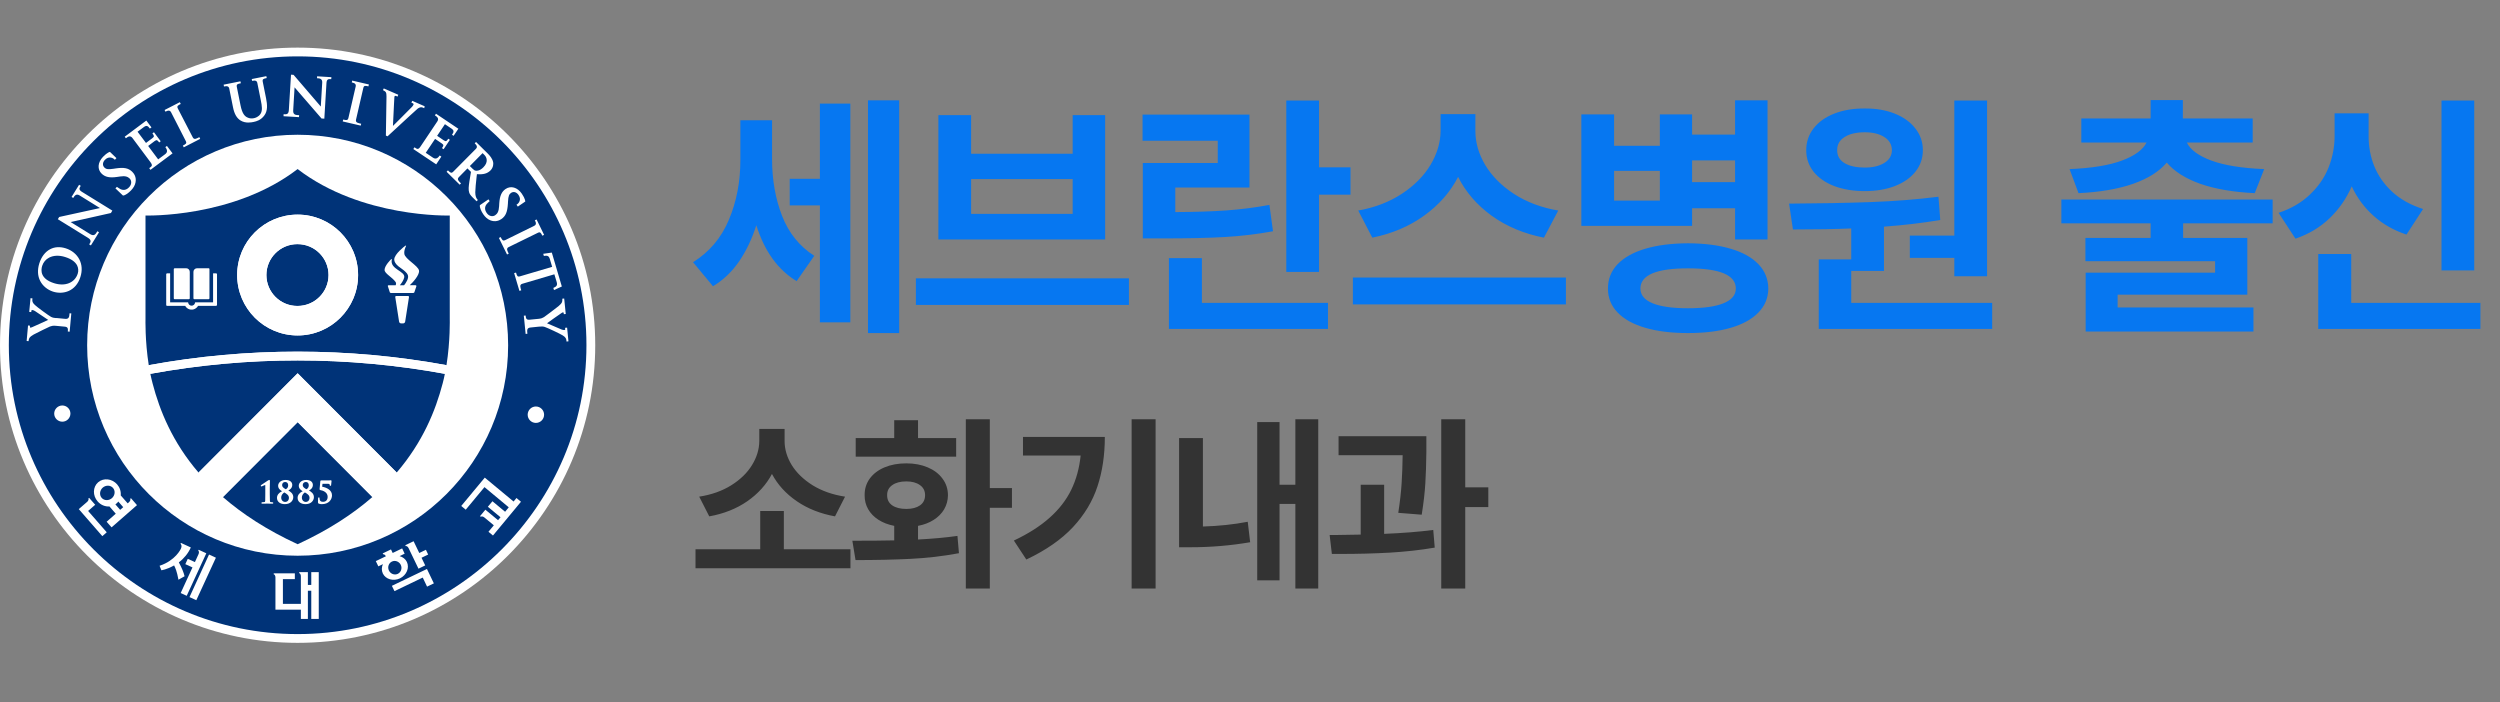
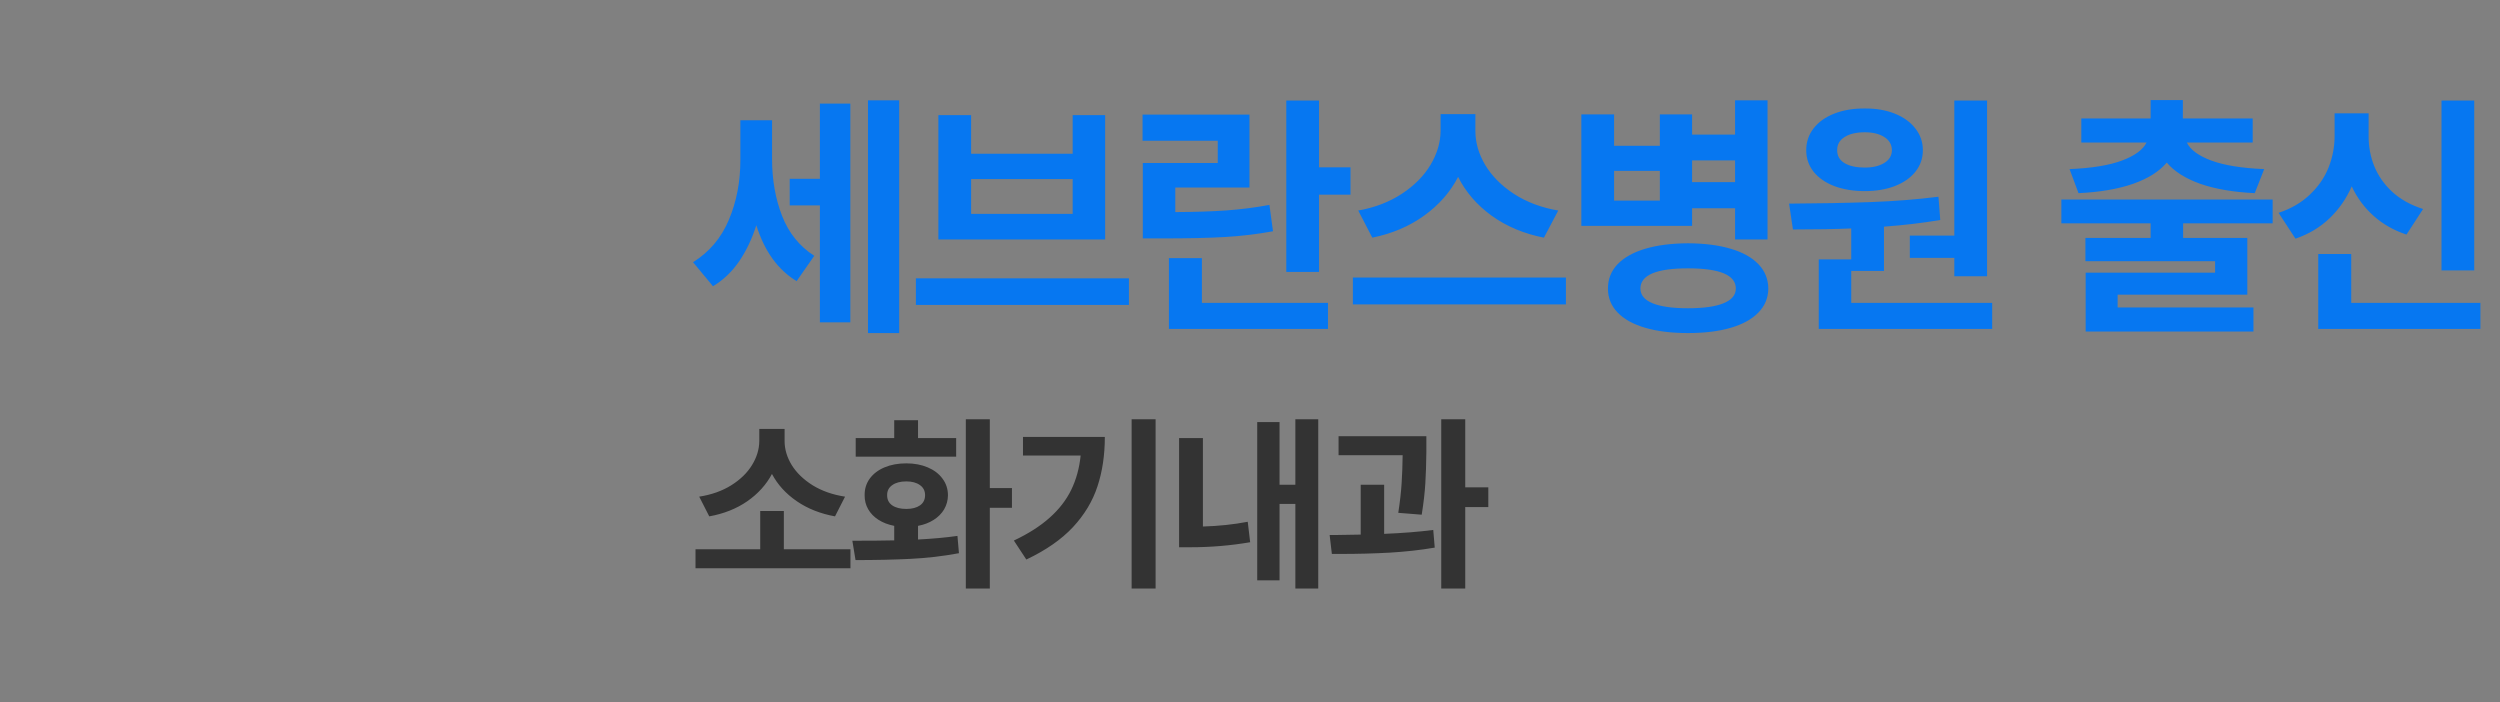
<svg xmlns="http://www.w3.org/2000/svg" width="210" height="59" viewBox="0 0 210 59" fill="none">
  <rect x="0" y="0" width="210" height="59" fill="#808080" stroke="none" />
  <path d="M64.853 13.346C64.853 15.093 65.133 16.686 65.691 18.126C66.25 19.565 67.152 20.686 68.398 21.488L66.916 23.615C65.341 22.663 64.213 21.098 63.532 18.921C63.167 20.067 62.684 21.08 62.082 21.961C61.48 22.835 60.75 23.529 59.891 24.045L58.215 22.025C59.583 21.173 60.585 19.988 61.223 18.47C61.867 16.944 62.19 15.279 62.19 13.475V10.102H64.853V13.346ZM75.531 27.977H72.91V8.426H75.531V27.977ZM71.428 27.074H68.871V17.256H66.336V15.021H68.871V8.705H71.428V27.074ZM94.83 25.613H76.934V23.379H94.83V25.613ZM81.574 12.916H90.104V9.672H92.832V20.113H78.824V9.672H81.574V12.916ZM90.104 17.965V15.043H81.574V17.965H90.104ZM110.799 14.055H113.442V16.354H110.799V22.842H108.049V8.447H110.799V14.055ZM111.551 27.633H98.188V21.682H100.959V25.441H111.551V27.633ZM104.955 15.752H98.725V17.814C100.394 17.807 101.826 17.761 103.022 17.675C104.218 17.589 105.421 17.435 106.631 17.213L106.932 19.426C105.607 19.669 104.264 19.83 102.904 19.909C101.55 19.988 99.799 20.027 97.651 20.027H95.996V13.69H102.291V11.82H95.975V9.629H104.955V15.752ZM123.932 11.004C123.932 11.978 124.208 12.93 124.759 13.861C125.318 14.792 126.124 15.602 127.176 16.289C128.236 16.977 129.475 17.442 130.893 17.686L129.69 19.963C128.014 19.634 126.553 19.021 125.307 18.126C124.068 17.231 123.126 16.142 122.482 14.86C121.823 16.135 120.871 17.22 119.624 18.115C118.386 19.01 116.935 19.626 115.274 19.963L114.092 17.686C115.489 17.435 116.71 16.966 117.755 16.278C118.801 15.591 119.603 14.782 120.162 13.851C120.72 12.912 121.003 11.963 121.01 11.004V9.586H123.932V11.004ZM131.538 25.57H113.641V23.314H131.538V25.57ZM135.583 12.25H139.428V9.607H142.135V11.305H145.745V8.426H148.473V20.113H145.745V17.492H142.135V18.975H132.833V9.607H135.583V12.25ZM139.428 16.848V14.355H135.583V16.848H139.428ZM141.792 20.436C143.181 20.443 144.381 20.597 145.39 20.898C146.4 21.198 147.173 21.631 147.711 22.197C148.255 22.763 148.531 23.443 148.538 24.238C148.531 25.019 148.255 25.689 147.711 26.247C147.166 26.813 146.389 27.242 145.38 27.536C144.37 27.83 143.174 27.977 141.792 27.977C140.409 27.977 139.214 27.83 138.204 27.536C137.194 27.242 136.417 26.813 135.873 26.247C135.336 25.689 135.067 25.019 135.067 24.238C135.067 23.443 135.336 22.763 135.873 22.197C136.417 21.631 137.19 21.198 138.193 20.898C139.203 20.597 140.402 20.443 141.792 20.436ZM141.792 22.541C139.128 22.541 137.796 23.107 137.796 24.238C137.796 24.783 138.136 25.194 138.816 25.474C139.496 25.753 140.488 25.893 141.792 25.893C143.102 25.893 144.098 25.753 144.778 25.474C145.465 25.194 145.809 24.783 145.809 24.238C145.809 23.107 144.47 22.541 141.792 22.541ZM145.745 15.301V13.475H142.135V15.301H145.745ZM166.913 23.207H164.163V21.66H160.425V19.791H164.163V8.447H166.913V23.207ZM167.343 27.633H152.776V21.789H155.505V19.189C154.173 19.247 152.54 19.275 150.606 19.275L150.284 17.105C152.805 17.091 155.071 17.048 157.084 16.977C159.096 16.905 161.012 16.755 162.831 16.525L162.981 18.48C161.492 18.731 159.916 18.917 158.255 19.039V22.756H155.505V25.441H167.343V27.633ZM156.643 9.113C157.582 9.106 158.419 9.249 159.157 9.543C159.895 9.837 160.471 10.252 160.887 10.789C161.309 11.319 161.52 11.928 161.52 12.615C161.52 13.296 161.313 13.897 160.897 14.42C160.482 14.943 159.902 15.347 159.157 15.634C158.419 15.913 157.582 16.053 156.643 16.053C155.684 16.053 154.832 15.913 154.087 15.634C153.342 15.347 152.762 14.946 152.346 14.431C151.931 13.908 151.723 13.303 151.723 12.615C151.723 11.928 151.928 11.319 152.336 10.789C152.751 10.252 153.331 9.837 154.076 9.543C154.828 9.249 155.684 9.106 156.643 9.113ZM156.643 11.111C155.934 11.111 155.369 11.244 154.946 11.509C154.524 11.774 154.316 12.143 154.323 12.615C154.316 13.081 154.52 13.442 154.935 13.7C155.358 13.951 155.927 14.076 156.643 14.076C157.317 14.076 157.861 13.947 158.276 13.69C158.699 13.432 158.914 13.074 158.921 12.615C158.914 12.143 158.699 11.774 158.276 11.509C157.861 11.244 157.317 11.111 156.643 11.111ZM190.901 18.76H183.382V19.984H188.775V24.754H177.882V25.828H189.29V27.848H175.196V22.906H186.067V21.939H175.175V19.984H180.653V18.76H173.155V16.762H190.901V18.76ZM183.36 9.951H189.226V11.971H183.693C183.987 12.579 184.671 13.084 185.745 13.485C186.827 13.886 188.309 14.126 190.192 14.205L189.398 16.225C187.6 16.139 186.075 15.877 184.821 15.44C183.575 14.996 182.637 14.402 182.007 13.657C181.384 14.402 180.442 14.996 179.182 15.44C177.928 15.877 176.4 16.139 174.595 16.225L173.843 14.205C175.712 14.126 177.18 13.886 178.247 13.485C179.321 13.084 180.009 12.579 180.31 11.971H174.831V9.951H180.653V8.404H183.36V9.951ZM207.837 22.713H205.087V8.447H207.837V22.713ZM208.353 27.633H194.732V21.338H197.503V25.441H208.353V27.633ZM198.964 11.412C198.957 12.3 199.115 13.149 199.437 13.958C199.766 14.767 200.271 15.487 200.951 16.117C201.639 16.747 202.502 17.227 203.54 17.557L202.144 19.705C201.07 19.347 200.146 18.821 199.372 18.126C198.599 17.431 197.99 16.608 197.546 15.655C197.095 16.686 196.472 17.582 195.677 18.341C194.882 19.1 193.93 19.669 192.82 20.049L191.402 17.879C192.454 17.528 193.332 17.016 194.033 16.343C194.742 15.67 195.265 14.911 195.602 14.065C195.938 13.213 196.107 12.329 196.107 11.412V9.521H198.964V11.412Z" fill="#0677F1" />
  <path d="M71.438 47.734H58.422V46.141H63.859V42.922H65.844V46.141H71.438V47.734ZM65.906 37.047C65.906 37.74 66.107 38.414 66.508 39.07C66.914 39.721 67.5 40.286 68.266 40.766C69.037 41.24 69.943 41.557 70.984 41.719L70.141 43.375C68.912 43.151 67.841 42.727 66.93 42.102C66.018 41.477 65.323 40.714 64.844 39.812C64.365 40.714 63.672 41.479 62.766 42.109C61.859 42.734 60.797 43.156 59.578 43.375L58.734 41.719C59.766 41.557 60.661 41.24 61.422 40.766C62.188 40.286 62.771 39.719 63.172 39.062C63.573 38.406 63.776 37.734 63.781 37.047V36.031H65.906V37.047ZM83.145 41H85.004V42.656H83.145V49.438H81.129V35.219H83.145V41ZM71.598 45.422C73.098 45.422 74.27 45.411 75.114 45.391V44.172C74.609 44.073 74.168 43.904 73.793 43.664C73.418 43.425 73.129 43.128 72.926 42.773C72.723 42.419 72.624 42.026 72.629 41.594C72.624 41.068 72.767 40.604 73.059 40.203C73.356 39.797 73.77 39.482 74.301 39.258C74.832 39.034 75.442 38.922 76.129 38.922C76.801 38.922 77.4 39.034 77.926 39.258C78.457 39.482 78.872 39.797 79.168 40.203C79.471 40.604 79.624 41.068 79.629 41.594C79.624 42.026 79.517 42.422 79.309 42.781C79.101 43.135 78.806 43.432 78.426 43.672C78.051 43.911 77.614 44.078 77.114 44.172V45.32C78.379 45.253 79.484 45.151 80.426 45.016L80.551 46.469C79.213 46.719 77.853 46.878 76.473 46.945C75.093 47.013 73.556 47.047 71.864 47.047L71.598 45.422ZM80.317 38.359H71.879V36.797H75.114V35.297H77.114V36.797H80.317V38.359ZM76.129 40.438C75.635 40.438 75.241 40.542 74.95 40.75C74.658 40.953 74.515 41.234 74.52 41.594C74.515 41.964 74.658 42.25 74.95 42.453C75.241 42.651 75.635 42.75 76.129 42.75C76.609 42.75 76.991 42.651 77.278 42.453C77.564 42.25 77.707 41.964 77.707 41.594C77.707 41.234 77.564 40.953 77.278 40.75C76.991 40.542 76.609 40.438 76.129 40.438ZM97.071 49.438H95.056V35.219H97.071V49.438ZM92.806 36.703C92.806 38.224 92.6 39.607 92.188 40.852C91.782 42.096 91.095 43.24 90.126 44.281C89.157 45.318 87.853 46.224 86.212 47L85.165 45.406C86.379 44.833 87.379 44.195 88.165 43.492C88.957 42.789 89.561 42.01 89.978 41.156C90.399 40.297 90.665 39.333 90.774 38.266H85.931V36.703H92.806ZM110.732 49.438H108.81V42.328H107.482V48.75H105.607V35.453H107.482V40.719H108.81V35.219H110.732V49.438ZM101.044 44.227C102.367 44.19 103.623 44.057 104.81 43.828L105.013 45.547C103.378 45.828 101.711 45.969 100.013 45.969H99.044V36.797H101.044V44.227ZM119.814 37.781V38C119.804 38.953 119.775 39.82 119.728 40.602C119.682 41.378 119.58 42.255 119.424 43.234L117.455 43.078C117.596 42.161 117.689 41.336 117.736 40.602C117.783 39.867 117.812 39.078 117.822 38.234H112.439V36.641H119.814V37.781ZM116.268 44.844C117.814 44.781 119.189 44.672 120.393 44.516L120.518 46C119.32 46.203 118.062 46.344 116.744 46.422C115.426 46.495 114.049 46.531 112.611 46.531H111.877L111.689 44.938H112.346L114.299 44.906V40.719H116.268V44.844ZM123.08 40.938H125.018V42.594H123.08V49.438H121.064V35.219H123.08V40.938Z" fill="#333333" />
  <g clip-path="url(#clip0_300_4270)">
    <path d="M0 28.998C0 42.784 11.214 54 24.997 54C38.786 54 50 42.786 50 28.998C50 15.21 38.786 4 24.997 4C11.214 4 0 15.212 0 28.998Z" fill="white" />
-     <path d="M0.742 28.995C0.742 15.619 11.626 4.735 25 4.735C38.38 4.735 49.261 15.619 49.261 28.993C49.261 42.374 38.378 53.263 25 53.263C11.626 53.263 0.742 42.377 0.742 28.995" fill="#003378" />
-     <path d="M24.998 46.681C15.239 46.681 7.32 38.767 7.32 29.002C7.32 19.238 15.237 11.319 24.998 11.319C34.765 11.319 42.683 19.233 42.683 29.002C42.683 38.771 34.765 46.681 24.998 46.681ZM4.553 34.739C4.551 35.114 4.857 35.42 5.232 35.422C5.608 35.424 5.913 35.118 5.916 34.743C5.918 34.368 5.612 34.062 5.237 34.06H5.235C4.859 34.062 4.556 34.366 4.553 34.739M45.704 34.838C45.702 35.22 45.392 35.525 45.012 35.525C44.63 35.523 44.324 35.213 44.324 34.833C44.326 34.453 44.634 34.145 45.014 34.145C45.396 34.145 45.704 34.456 45.704 34.835V34.838ZM6.529 22.989C6.284 23.758 5.466 24.084 4.538 23.787C3.387 23.423 3.423 22.72 3.542 22.335C3.641 22.03 3.841 21.785 4.129 21.639C4.497 21.45 4.974 21.43 5.471 21.589C5.983 21.749 6.316 21.989 6.475 22.29C6.584 22.507 6.603 22.758 6.529 22.989ZM5.527 20.861C5.05 20.71 4.598 20.73 4.214 20.933C3.796 21.153 3.481 21.562 3.302 22.122C3.133 22.668 3.158 23.18 3.378 23.605C3.594 24.023 3.987 24.347 4.459 24.498C5.293 24.763 6.37 24.486 6.754 23.266C6.923 22.735 6.891 22.227 6.664 21.787C6.437 21.351 6.032 21.023 5.527 20.861Z" fill="white" />
    <path d="M10.328 16.426L9.696 15.823L9.82 15.695C9.82 15.695 10.033 15.844 10.107 15.882C10.454 16.059 10.714 15.866 10.838 15.736C11.094 15.468 11.054 15.153 10.89 14.994C10.73 14.843 10.532 14.758 10.087 14.825L9.824 14.864C9.217 14.953 8.835 14.873 8.545 14.594C8.163 14.23 8.199 13.652 8.646 13.18C9.024 12.787 9.233 12.757 9.233 12.757L9.782 13.283L9.647 13.425C9.555 13.319 9.429 13.25 9.287 13.234C9.172 13.223 8.999 13.234 8.815 13.425C8.608 13.645 8.592 13.902 8.781 14.084C8.909 14.205 9.062 14.252 9.552 14.174L9.71 14.149C10.411 14.045 10.777 14.115 11.099 14.421C11.242 14.56 11.474 14.859 11.386 15.315C11.341 15.556 11.218 15.774 11.013 15.987C10.825 16.188 10.526 16.424 10.328 16.426ZM40.307 17.237L41.031 16.743L41.132 16.895C41.132 16.895 40.939 17.073 40.885 17.138C40.64 17.437 40.775 17.732 40.876 17.88C41.083 18.188 41.4 18.213 41.591 18.082C41.771 17.959 41.897 17.786 41.924 17.334L41.939 17.071C41.98 16.457 42.137 16.1 42.47 15.875C42.91 15.576 43.465 15.733 43.832 16.268C44.14 16.718 44.122 16.929 44.122 16.929L43.497 17.356L43.385 17.195C43.509 17.127 43.603 17.014 43.648 16.88C43.684 16.772 43.711 16.606 43.558 16.381C43.385 16.129 43.135 16.062 42.924 16.206C42.776 16.309 42.695 16.451 42.672 16.943L42.665 17.102C42.62 17.813 42.479 18.154 42.108 18.406C41.944 18.518 41.6 18.68 41.173 18.5C40.95 18.408 40.761 18.242 40.593 17.995C40.44 17.77 40.272 17.428 40.31 17.235M12.989 11.851C13.173 11.714 13.225 11.773 13.371 11.966L13.499 11.867L12.933 11.107L12.802 11.206C12.944 11.4 12.989 11.465 12.802 11.604L12.263 12.007L11.555 11.065C11.555 11.065 11.978 10.75 12.09 10.669C12.337 10.485 12.45 10.611 12.589 10.802L12.724 10.703L12.292 10.125L10.476 11.483L10.575 11.616C10.696 11.523 10.923 11.326 11.119 11.586C11.315 11.847 12.632 13.614 12.632 13.614C12.859 13.917 12.746 13.967 12.533 14.126L12.641 14.266L14.495 12.883L14.023 12.258L13.89 12.357C14.097 12.636 14.059 12.811 13.868 12.955C13.744 13.05 13.286 13.387 13.286 13.387L12.447 12.263L12.445 12.261L12.989 11.851ZM37.109 12.047C37.302 12.175 37.262 12.243 37.127 12.44L37.262 12.537L37.79 11.744L37.653 11.654C37.518 11.856 37.471 11.917 37.28 11.789L36.718 11.409L37.374 10.431C37.374 10.431 37.81 10.723 37.927 10.802C38.184 10.977 38.102 11.121 37.968 11.319L38.102 11.411L38.503 10.815L36.623 9.552L36.531 9.689C36.66 9.775 36.918 9.923 36.738 10.195C36.558 10.467 35.331 12.297 35.331 12.297C35.122 12.611 35.039 12.521 34.816 12.373L34.718 12.519L36.642 13.805L37.073 13.155L36.934 13.061C36.74 13.348 36.561 13.373 36.365 13.241C36.237 13.153 35.763 12.836 35.763 12.836L36.545 11.669C36.545 11.669 36.545 11.665 36.547 11.665L37.109 12.047ZM14.94 9.116C14.839 8.914 14.933 8.857 15.183 8.732L15.106 8.583L13.825 9.24L13.902 9.386C13.902 9.386 14.225 9.156 14.362 9.415C14.428 9.543 15.603 11.842 15.603 11.842C15.709 12.043 15.608 12.103 15.36 12.229L15.437 12.375L16.815 11.665L16.743 11.519C16.536 11.627 16.311 11.777 16.192 11.537C16.066 11.301 14.94 9.114 14.94 9.116ZM22.351 8.262L22.07 6.861C22.029 6.639 22.133 6.614 22.405 6.556L22.371 6.396L21.146 6.641L21.18 6.801C21.18 6.801 21.555 6.664 21.613 6.954C21.625 7.012 21.91 8.437 21.91 8.437C22.007 8.911 22.063 9.293 21.879 9.572C21.712 9.826 21.44 9.905 21.332 9.927C21.171 9.957 20.977 9.972 20.755 9.855C20.555 9.75 20.346 9.552 20.204 8.846L19.892 7.297C19.849 7.077 19.955 7.05 20.231 6.992L20.195 6.83L18.786 7.111L18.815 7.271C18.815 7.271 19.193 7.138 19.253 7.423C19.265 7.486 19.57 8.999 19.57 8.999C19.683 9.575 19.889 9.932 20.22 10.13C20.636 10.377 21.101 10.285 21.301 10.244C21.566 10.19 21.906 10.085 22.187 9.721C22.506 9.316 22.454 8.781 22.351 8.262ZM30.517 7.396C30.568 7.174 30.676 7.192 30.948 7.255L30.986 7.095L29.584 6.769L29.55 6.929C29.55 6.929 29.946 6.96 29.881 7.248C29.849 7.39 29.267 9.905 29.267 9.905C29.215 10.125 29.101 10.105 28.828 10.042L28.79 10.202L30.301 10.552L30.339 10.395C30.11 10.343 29.845 10.312 29.905 10.053C29.966 9.795 30.514 7.396 30.517 7.396ZM45.176 19.557C45.378 19.456 45.432 19.55 45.556 19.8L45.704 19.728L45.073 18.435L44.924 18.507C44.924 18.507 45.154 18.833 44.886 18.963C44.758 19.026 42.441 20.168 42.441 20.168C42.236 20.265 42.18 20.164 42.056 19.914L41.908 19.988L42.591 21.378L42.735 21.306C42.632 21.099 42.488 20.872 42.728 20.755C42.969 20.638 45.176 19.557 45.176 19.557ZM46.352 21.216L45.632 21.319L45.684 21.499C45.922 21.463 46.093 21.45 46.183 21.749C46.201 21.805 46.232 21.913 46.381 22.414C45.978 22.531 43.679 23.212 43.679 23.212C43.463 23.277 43.425 23.165 43.346 22.897L43.187 22.942L43.63 24.432L43.785 24.387C43.72 24.163 43.609 23.913 43.868 23.839C44.767 23.572 45.667 23.305 46.567 23.041C46.716 23.54 46.747 23.65 46.765 23.702C46.853 24.003 46.7 24.086 46.48 24.185L46.536 24.365L47.194 24.066L46.352 21.216ZM40.606 14.05C40.321 14.34 40.081 14.356 39.964 14.338C39.874 14.326 39.824 14.297 39.698 14.174L39.467 13.947L40.537 12.863L40.694 13.02C40.869 13.191 41.056 13.6 40.606 14.05ZM41.425 13.63C41.362 13.319 41.153 13.077 40.953 12.879L39.986 11.924L39.874 12.043C39.874 12.043 40.195 12.279 39.991 12.488C39.887 12.591 38.071 14.423 38.071 14.423C37.914 14.583 37.824 14.506 37.626 14.311L37.514 14.43L38.615 15.515L38.727 15.405C38.563 15.239 38.35 15.073 38.539 14.884L39.265 14.146L39.561 14.439L39.431 15.228C39.364 15.677 39.341 15.947 39.408 16.16C39.449 16.298 39.521 16.401 39.701 16.583L40.033 16.909L40.139 16.801L40.062 16.707C40.022 16.646 39.921 16.498 39.923 16.147C39.93 15.81 39.977 15.385 40.035 14.848C40.035 14.848 40.053 14.677 40.062 14.628C40.591 14.675 40.937 14.582 41.204 14.313C41.443 14.07 41.452 13.76 41.425 13.63M4.722 26.721C4.574 26.709 4.439 26.694 4.29 26.619C4.111 26.523 3.108 25.795 2.94 25.626C2.827 25.518 2.782 25.469 2.746 25.379C2.721 25.32 2.711 25.256 2.715 25.192C2.719 25.147 2.726 25.064 2.726 25.064L2.564 25.046L2.454 26.199L2.625 26.215C2.625 26.215 2.634 26.13 2.636 26.096C2.638 26.062 2.674 26.037 2.717 26.042C2.776 26.046 2.845 26.076 2.931 26.123C2.996 26.159 4.045 26.871 4.045 26.871C4.045 26.871 2.809 27.445 2.695 27.485C2.668 27.496 2.589 27.525 2.555 27.523C2.537 27.521 2.517 27.51 2.517 27.487C2.517 27.485 2.513 27.46 2.513 27.46C2.513 27.427 2.515 27.393 2.517 27.357L2.355 27.339L2.238 28.643L2.4 28.658C2.4 28.658 2.409 28.479 2.483 28.371C2.542 28.287 2.668 28.191 2.827 28.101C3.083 27.962 4.129 27.449 4.198 27.427C4.338 27.381 4.432 27.348 4.668 27.366C4.668 27.366 5.138 27.411 5.432 27.438C5.724 27.462 5.715 27.624 5.697 27.847L5.85 27.863L5.99 26.327L5.841 26.316C5.819 26.57 5.819 26.815 5.479 26.784C5.14 26.752 4.731 26.712 4.731 26.712M45.318 27.438C45.459 27.424 45.596 27.409 45.758 27.462C45.952 27.521 47.075 28.045 47.273 28.177C47.404 28.265 47.458 28.305 47.507 28.386C47.545 28.438 47.568 28.501 47.574 28.564C47.577 28.604 47.588 28.69 47.588 28.69L47.75 28.672L47.637 27.521L47.467 27.537C47.467 27.537 47.475 27.622 47.48 27.654C47.48 27.662 47.478 27.671 47.475 27.68C47.472 27.688 47.467 27.695 47.461 27.702C47.454 27.708 47.447 27.713 47.438 27.716C47.43 27.72 47.421 27.721 47.413 27.721C47.354 27.728 47.28 27.714 47.188 27.685C47.118 27.658 45.949 27.154 45.949 27.154C45.949 27.154 47.057 26.357 47.163 26.298C47.188 26.282 47.257 26.237 47.293 26.235C47.313 26.231 47.332 26.244 47.338 26.262L47.345 26.285C47.354 26.321 47.359 26.357 47.363 26.392L47.523 26.375L47.392 25.075L47.233 25.091C47.233 25.091 47.255 25.271 47.203 25.388C47.165 25.48 47.06 25.599 46.916 25.716C46.693 25.9 45.76 26.599 45.7 26.635C45.572 26.707 45.484 26.757 45.25 26.781C45.25 26.781 44.783 26.826 44.49 26.855C44.198 26.887 44.174 26.725 44.153 26.503L44 26.518L44.153 28.051L44.302 28.033C44.275 27.777 44.23 27.539 44.569 27.51C44.904 27.476 45.32 27.433 45.32 27.433M9.438 17.691L9.316 17.894L5.936 18.653L7.588 19.674C7.936 19.89 8.055 19.618 8.177 19.422L8.318 19.51L7.635 20.616L7.491 20.528C7.599 20.353 7.727 20.186 7.397 19.982C7.066 19.777 4.857 18.413 4.857 18.413L4.972 18.226C5.549 18.1 8.309 17.496 8.397 17.476C8.397 17.476 6.99 16.603 6.684 16.415C6.381 16.228 6.246 16.477 6.152 16.628L6.012 16.543L6.644 15.52L6.783 15.61C6.684 15.774 6.57 15.92 6.873 16.109C7.176 16.298 9.438 17.691 9.438 17.691ZM27.244 9.968L27.01 9.954L24.744 7.336L24.628 9.273C24.601 9.682 24.895 9.66 25.127 9.673L25.115 9.84L23.816 9.763L23.823 9.593C24.03 9.606 24.239 9.64 24.263 9.253C24.288 8.86 24.445 6.272 24.445 6.272L24.661 6.288C25.048 6.733 26.887 8.88 26.947 8.95C26.947 8.95 27.048 7.3 27.066 6.94C27.089 6.583 26.806 6.58 26.63 6.571L26.637 6.41L27.837 6.482L27.824 6.65C27.633 6.637 27.448 6.607 27.424 6.965C27.406 7.315 27.244 9.968 27.244 9.968ZM35.635 9.089L35.673 8.927L34.625 8.469L34.558 8.624L34.679 8.675C34.722 8.693 34.751 8.729 34.744 8.765C34.729 8.824 34.67 8.896 34.614 8.968L33.636 9.952C33.636 9.952 33.081 10.503 33.007 10.579C33.009 10.489 33.07 9.231 33.099 8.682L33.126 8.201C33.131 8.174 33.126 8.107 33.157 8.075C33.167 8.062 33.209 8.039 33.27 8.062L33.391 8.116L33.457 7.961L32.236 7.428L32.171 7.574C32.171 7.574 32.339 7.644 32.402 7.736C32.45 7.81 32.474 7.952 32.465 8.113L32.414 11.389L32.553 11.451L34.41 9.736L35.077 9.132C35.077 9.132 35.3 8.938 35.52 9.04L35.635 9.089ZM26.147 48.061V49.136H25.862V48.061H25.133V48.147C25.205 48.147 25.273 48.273 25.273 48.403V50.723H23.764V48.646H24.767V48.158H22.991V48.243C23.065 48.243 23.137 48.365 23.137 48.5V51.213H25.273V51.99H25.862V49.623H26.147V51.99H26.776V48.059L26.147 48.061ZM43.142 42.129C42.638 41.709 40.753 40.142 40.723 40.122H40.719L38.745 42.5C38.777 42.523 39.094 42.788 39.121 42.815C39.148 42.779 40.696 40.918 40.696 40.918C40.696 40.918 42.283 42.235 42.735 42.613C42.564 42.822 42.429 42.988 42.429 42.988C42.429 42.988 41.395 42.132 41.366 42.105C41.339 42.136 41.004 42.538 40.98 42.568C41.009 42.595 42.043 43.449 42.043 43.449L41.836 43.696C41.836 43.696 40.804 42.842 40.771 42.815C40.748 42.844 40.35 43.325 40.323 43.354C40.346 43.372 40.37 43.395 40.393 43.408C40.44 43.352 40.58 43.379 40.681 43.462L41.481 44.125C41.481 44.125 41.058 44.638 41.031 44.669C41.06 44.692 41.382 44.962 41.409 44.984C41.436 44.953 43.733 42.181 43.762 42.147C43.733 42.125 43.412 41.86 43.382 41.833C43.378 41.848 43.279 41.972 43.142 42.129ZM17.559 46.58C17.543 46.62 15.936 50.114 15.918 50.156C15.954 50.17 16.453 50.401 16.491 50.417C16.507 50.377 18.116 46.883 18.136 46.845H18.132C18.13 46.843 17.597 46.596 17.559 46.58ZM16.686 46.18C16.677 46.202 16.66 46.238 16.651 46.261H16.655C16.72 46.29 16.732 46.434 16.675 46.553L16.372 47.216C16.372 47.216 15.81 46.96 15.772 46.942C15.754 46.976 15.585 47.353 15.567 47.389C15.603 47.405 16.167 47.663 16.167 47.663C16.167 47.663 15.196 49.776 15.178 49.815C15.214 49.83 15.65 50.033 15.684 50.048C15.702 50.01 17.309 46.513 17.329 46.477L17.327 46.474C17.325 46.47 16.725 46.193 16.686 46.18" fill="white" />
    <path d="M15.042 47.279L15.024 47.241L15.035 47.227C15.466 46.904 15.809 46.477 16.03 45.986C15.995 45.969 15.239 45.622 15.199 45.604C15.192 45.625 15.172 45.663 15.165 45.681C15.172 45.688 15.327 45.809 15.192 46.099V46.101C15.183 46.119 14.738 47.088 13.405 47.524C13.421 47.562 13.544 47.872 13.554 47.902H13.556C13.56 47.902 14.003 47.848 14.605 47.506L14.623 47.495L14.635 47.515C14.725 47.699 14.86 47.98 14.99 48.697C15.042 48.668 15.48 48.419 15.505 48.405C15.437 48.104 15.271 47.704 15.042 47.279ZM33.136 49.655C33.172 49.635 35.511 48.515 35.511 48.515C35.511 48.515 35.858 49.241 35.873 49.277C35.914 49.261 36.408 49.021 36.444 49.003C36.426 48.967 35.887 47.832 35.864 47.794C35.824 47.814 32.958 49.192 32.917 49.21C32.938 49.248 33.117 49.621 33.136 49.655ZM34.743 45.463C34.707 45.481 34.08 45.78 34.046 45.798C34.055 45.818 34.073 45.854 34.082 45.874C34.151 45.843 34.266 45.926 34.322 46.045C34.322 46.045 35.132 47.731 35.152 47.769C35.188 47.751 35.684 47.515 35.718 47.495C35.7 47.457 35.408 46.85 35.408 46.85C35.408 46.85 35.932 46.6 35.965 46.582C35.95 46.546 35.792 46.216 35.777 46.182C35.741 46.2 35.219 46.452 35.219 46.452C35.219 46.452 34.761 45.499 34.743 45.463ZM33.414 48.203C33.14 48.333 32.807 48.21 32.67 47.926C32.533 47.643 32.643 47.304 32.92 47.171C33.196 47.038 33.527 47.167 33.666 47.45C33.801 47.733 33.688 48.072 33.414 48.203ZM32.158 48.174C32.396 48.664 33.039 48.846 33.596 48.583C34.154 48.313 34.412 47.697 34.178 47.205C34.062 46.958 33.834 46.787 33.567 46.715C33.81 46.598 33.978 46.517 33.99 46.508C33.972 46.477 33.796 46.103 33.781 46.065C33.742 46.085 32.985 46.45 32.985 46.45C32.985 46.45 32.857 46.184 32.843 46.151C32.843 46.151 32.182 46.465 32.147 46.486C32.156 46.508 32.174 46.542 32.185 46.566V46.564C32.243 46.537 32.34 46.6 32.403 46.706L32.419 46.724C32.419 46.724 31.607 47.113 31.569 47.133C31.585 47.164 31.764 47.538 31.78 47.574C31.794 47.569 31.944 47.497 32.165 47.389C32.05 47.639 32.041 47.924 32.158 48.174M7.997 42.401C7.997 42.401 7.514 41.848 7.487 41.821C7.469 41.837 7.44 41.862 7.422 41.877C7.469 41.934 7.422 42.066 7.323 42.154C7.323 42.154 6.649 42.741 6.617 42.765C6.644 42.795 8.568 45.004 8.595 45.036C8.627 45.009 8.937 44.739 8.966 44.714C8.939 44.678 7.402 42.92 7.402 42.92C7.402 42.92 7.966 42.428 7.997 42.401ZM8.631 40.96C8.894 40.736 9.278 40.742 9.492 40.987C9.706 41.232 9.663 41.615 9.4 41.846C9.137 42.073 8.748 42.064 8.539 41.819C8.33 41.574 8.37 41.192 8.631 40.96ZM10.351 42.603L10.092 42.826C10.092 42.826 9.872 42.574 9.692 42.367C9.727 42.345 9.759 42.32 9.789 42.291C9.845 42.244 9.895 42.189 9.937 42.129C10.074 42.288 10.212 42.446 10.351 42.603M9.193 42.541C9.373 42.748 9.724 43.152 9.724 43.152C9.724 43.152 8.986 43.797 8.957 43.826C8.982 43.856 9.346 44.271 9.371 44.298C9.404 44.271 11.479 42.46 11.508 42.431C11.483 42.399 11.027 41.877 11 41.848C10.985 41.864 10.955 41.889 10.935 41.907C10.985 41.961 10.935 42.098 10.836 42.183L10.726 42.282C10.726 42.282 10.247 41.738 10.142 41.615C10.157 41.448 10.138 41.279 10.086 41.12C10.034 40.961 9.949 40.814 9.838 40.688C9.409 40.198 8.694 40.12 8.242 40.513C7.791 40.907 7.77 41.626 8.2 42.116C8.463 42.422 8.84 42.57 9.193 42.541" fill="white" />
    <path d="M24.998 20.506C23.564 20.492 22.389 21.645 22.378 23.079C22.366 24.513 23.517 25.689 24.951 25.7H24.998C26.432 25.7 27.599 24.536 27.599 23.102C27.599 21.67 26.434 20.506 24.998 20.506ZM18.723 41.752C20.355 43.168 22.404 44.516 25.003 45.715C27.601 44.516 29.653 43.168 31.281 41.749L25.003 35.46L18.723 41.752Z" fill="#003378" />
    <path d="M25 28.177C22.192 28.177 19.92 25.907 19.92 23.102C19.92 20.297 22.195 18.029 25 18.029C27.805 18.029 30.079 20.303 30.079 23.102C30.079 25.9 27.807 28.177 25 28.177ZM37.78 26.777V18.103C37.78 18.103 30.385 18.339 25 14.201C19.616 18.339 12.222 18.103 12.222 18.103V26.777C12.222 26.777 12.172 28.638 12.496 30.675C20.763 29.16 29.236 29.16 37.504 30.675C37.83 28.638 37.78 26.777 37.78 26.777Z" fill="#003378" />
    <path d="M12.629 31.401C12.685 31.668 12.746 31.94 12.818 32.208C13.416 34.498 14.486 37.142 16.677 39.695L25 31.356L33.321 39.695C35.511 37.139 36.583 34.498 37.183 32.208C37.255 31.943 37.315 31.668 37.369 31.401C29.191 29.901 20.808 29.901 12.629 31.401Z" fill="#003378" />
-     <path d="M16.326 25.134H17.522C17.562 25.134 17.594 25.102 17.594 25.062V22.607C17.595 22.598 17.593 22.588 17.59 22.579C17.587 22.57 17.582 22.562 17.575 22.555C17.569 22.548 17.561 22.543 17.552 22.539C17.543 22.535 17.534 22.533 17.524 22.533H16.551C16.471 22.533 16.395 22.564 16.338 22.62C16.281 22.676 16.249 22.752 16.248 22.832V25.06C16.248 25.079 16.256 25.098 16.27 25.112C16.283 25.126 16.302 25.134 16.322 25.134H16.326ZM14.67 25.134H15.866C15.906 25.134 15.94 25.102 15.94 25.062V22.832C15.94 22.793 15.932 22.754 15.917 22.718C15.902 22.681 15.88 22.648 15.853 22.62C15.825 22.593 15.792 22.57 15.755 22.555C15.719 22.541 15.68 22.533 15.641 22.533H14.67C14.629 22.533 14.598 22.567 14.598 22.607V25.062C14.596 25.102 14.627 25.134 14.667 25.136C14.667 25.134 14.667 25.134 14.67 25.134Z" fill="white" />
+     <path d="M16.326 25.134H17.522C17.562 25.134 17.594 25.102 17.594 25.062V22.607C17.595 22.598 17.593 22.588 17.59 22.579C17.587 22.57 17.582 22.562 17.575 22.555C17.569 22.548 17.561 22.543 17.552 22.539C17.543 22.535 17.534 22.533 17.524 22.533H16.551C16.471 22.533 16.395 22.564 16.338 22.62V25.06C16.248 25.079 16.256 25.098 16.27 25.112C16.283 25.126 16.302 25.134 16.322 25.134H16.326ZM14.67 25.134H15.866C15.906 25.134 15.94 25.102 15.94 25.062V22.832C15.94 22.793 15.932 22.754 15.917 22.718C15.902 22.681 15.88 22.648 15.853 22.62C15.825 22.593 15.792 22.57 15.755 22.555C15.719 22.541 15.68 22.533 15.641 22.533H14.67C14.629 22.533 14.598 22.567 14.598 22.607V25.062C14.596 25.102 14.627 25.134 14.667 25.136C14.667 25.134 14.667 25.134 14.67 25.134Z" fill="white" />
    <path d="M18.151 22.958H17.899V25.395H16.389L16.386 25.422C16.366 25.581 16.22 25.696 16.06 25.676C15.996 25.668 15.935 25.639 15.889 25.593C15.843 25.547 15.814 25.486 15.806 25.422L15.802 25.395H14.291V22.958H14.04C14.019 22.958 14 22.965 13.985 22.979C13.97 22.993 13.962 23.012 13.961 23.032V25.617C13.961 25.66 13.997 25.694 14.04 25.691H15.555C15.719 25.99 16.092 26.101 16.391 25.936C16.494 25.88 16.579 25.795 16.636 25.691H18.153C18.196 25.691 18.229 25.658 18.229 25.617V23.032C18.227 22.989 18.193 22.956 18.151 22.958C18.153 22.958 18.153 22.958 18.151 22.958ZM34.273 24.866H33.286C33.233 24.866 33.194 24.902 33.201 24.952L33.523 27.015C33.528 27.057 33.549 27.095 33.581 27.123C33.613 27.151 33.653 27.166 33.696 27.166H33.864C33.906 27.165 33.947 27.149 33.978 27.121C34.009 27.093 34.029 27.055 34.035 27.013L34.356 24.95C34.363 24.902 34.327 24.866 34.273 24.866M34.415 23.961C34.669 23.738 35.262 23.088 35.197 22.724C35.132 22.326 34.028 21.762 33.965 21.331C33.927 21.137 34.006 20.87 34.109 20.661C34.123 20.623 34.082 20.616 34.042 20.645C34.019 20.661 33.123 21.333 33.116 21.798C33.114 21.983 33.242 22.185 33.462 22.367C33.642 22.517 33.88 22.652 34.06 22.832C34.145 22.918 34.219 22.992 34.264 23.124C34.354 23.372 34.1 23.772 33.943 23.961H33.588C33.734 23.785 33.889 23.556 33.95 23.327C34.096 22.769 32.707 22.63 32.916 21.794C32.925 21.76 32.891 21.751 32.857 21.776C32.842 21.785 32.307 22.306 32.304 22.668C32.3 22.98 32.936 23.27 33.235 23.695C33.284 23.785 33.275 23.875 33.233 23.961H32.669C32.669 23.961 32.534 23.943 32.59 24.073L32.743 24.55C32.743 24.55 32.767 24.613 32.862 24.613H34.687C34.781 24.613 34.808 24.55 34.808 24.55L34.97 24.066C35.011 23.949 34.88 23.958 34.88 23.958H34.415V23.961ZM22.522 40.352C22.43 40.417 21.963 40.727 21.947 40.736C21.922 40.747 21.904 40.774 21.907 40.801C21.905 40.816 21.91 40.83 21.919 40.841C21.928 40.853 21.942 40.86 21.956 40.862H21.958L22.003 40.848L22.082 40.815C22.136 40.792 22.257 40.736 22.277 40.734C22.284 40.74 22.284 40.785 22.284 40.785V41.514L22.277 42.073C22.268 42.15 22.259 42.163 22.206 42.174L22.014 42.19C21.999 42.192 21.984 42.199 21.974 42.211C21.963 42.222 21.958 42.237 21.958 42.253V42.255C21.958 42.282 21.97 42.309 22.035 42.309L22.338 42.305H22.57L22.88 42.309C22.943 42.309 22.954 42.282 22.954 42.255C22.954 42.248 22.953 42.24 22.951 42.232C22.948 42.225 22.944 42.218 22.939 42.212C22.934 42.206 22.928 42.201 22.92 42.198C22.913 42.195 22.906 42.193 22.898 42.193L22.74 42.177C22.691 42.168 22.673 42.152 22.673 42.076L22.662 41.516V41.053L22.673 40.435V40.399C22.673 40.318 22.628 40.313 22.61 40.313L22.522 40.352ZM23.698 40.749C23.698 40.628 23.765 40.489 23.968 40.489C24.084 40.489 24.208 40.574 24.208 40.758C24.208 40.95 24.098 41.053 24.001 41.096C23.777 40.97 23.698 40.88 23.698 40.749ZM23.363 40.801C23.363 41.037 23.538 41.174 23.694 41.262C23.426 41.383 23.266 41.588 23.266 41.817C23.266 42.148 23.529 42.348 23.932 42.348C24.395 42.348 24.635 42.053 24.635 41.759C24.635 41.458 24.392 41.298 24.219 41.199C24.332 41.147 24.55 41.003 24.55 40.736C24.55 40.477 24.329 40.316 24.001 40.316C23.532 40.316 23.363 40.608 23.363 40.801ZM23.622 41.806C23.622 41.563 23.779 41.428 23.882 41.363C24.089 41.487 24.269 41.597 24.269 41.819C24.269 42.024 24.139 42.161 23.95 42.161C23.765 42.161 23.622 42.008 23.622 41.806ZM25.429 40.749C25.429 40.628 25.503 40.489 25.701 40.489C25.82 40.489 25.939 40.574 25.939 40.758C25.939 40.95 25.831 41.053 25.732 41.096C25.512 40.97 25.429 40.88 25.429 40.749ZM25.098 40.801C25.098 41.037 25.271 41.174 25.426 41.262C25.161 41.383 24.999 41.588 24.999 41.817C24.999 42.148 25.265 42.348 25.669 42.348C26.128 42.348 26.368 42.053 26.368 41.759C26.368 41.458 26.125 41.298 25.952 41.199C26.069 41.147 26.281 41.003 26.281 40.736C26.281 40.477 26.062 40.316 25.732 40.316C25.265 40.316 25.098 40.608 25.098 40.801ZM25.357 41.806C25.357 41.563 25.514 41.428 25.613 41.363C25.824 41.487 26 41.597 26 41.819C26 42.024 25.869 42.161 25.683 42.161C25.505 42.161 25.357 42.008 25.357 41.806ZM27.766 40.343L27.604 40.356H26.988C26.921 40.356 26.908 40.397 26.908 40.419L26.845 41.082C26.845 41.109 26.849 41.158 26.921 41.172C27.092 41.194 27.523 41.336 27.523 41.732C27.523 42.042 27.321 42.154 27.146 42.154C26.939 42.154 26.84 42.055 26.84 41.855C26.84 41.783 26.806 41.779 26.784 41.779C26.737 41.779 26.721 41.833 26.719 41.851C26.719 41.855 26.71 42.139 26.71 42.139V42.172C26.71 42.226 26.712 42.271 26.773 42.305H26.777C26.858 42.336 26.944 42.35 27.029 42.35C27.618 42.35 27.888 41.965 27.888 41.608C27.888 41.181 27.465 40.956 27.061 40.882C27.065 40.833 27.081 40.684 27.09 40.637H27.515C27.694 40.637 27.694 40.691 27.694 40.74C27.694 40.803 27.746 40.808 27.755 40.808C27.762 40.808 27.77 40.808 27.776 40.805C27.783 40.803 27.79 40.799 27.795 40.794C27.801 40.79 27.805 40.784 27.808 40.777C27.811 40.771 27.813 40.763 27.813 40.756V40.754L27.849 40.426C27.849 40.399 27.849 40.34 27.791 40.34L27.766 40.343Z" fill="white" />
    <path d="M16.68 39.695C17.309 40.429 17.992 41.116 18.723 41.749L25.003 35.456L31.281 41.747C32.011 41.113 32.697 40.428 33.326 39.695L25.005 31.355L16.68 39.695Z" fill="white" />
    <path d="M25.002 29.537C20.808 29.537 16.625 29.917 12.5 30.672C12.538 30.913 12.581 31.155 12.63 31.401C20.811 29.901 29.195 29.901 37.375 31.401C37.423 31.159 37.467 30.916 37.506 30.672C33.38 29.917 29.195 29.537 25.002 29.537ZM24.997 25.702C23.563 25.716 22.388 24.563 22.376 23.129C22.365 21.695 23.516 20.521 24.95 20.508H24.997C26.431 20.508 27.598 21.67 27.598 23.104C27.598 24.54 26.433 25.702 24.997 25.702ZM30.081 23.102C30.081 20.303 27.809 18.028 25.002 18.028C22.194 18.028 19.922 20.301 19.922 23.102C19.922 25.905 22.197 28.177 25.002 28.177C27.807 28.177 30.081 25.907 30.081 23.102Z" fill="white" />
  </g>
  <defs>
    <clipPath id="clip0_300_4270">
-       <rect width="50" height="50" fill="white" transform="translate(0 4)" />
-     </clipPath>
+       </clipPath>
  </defs>
</svg>